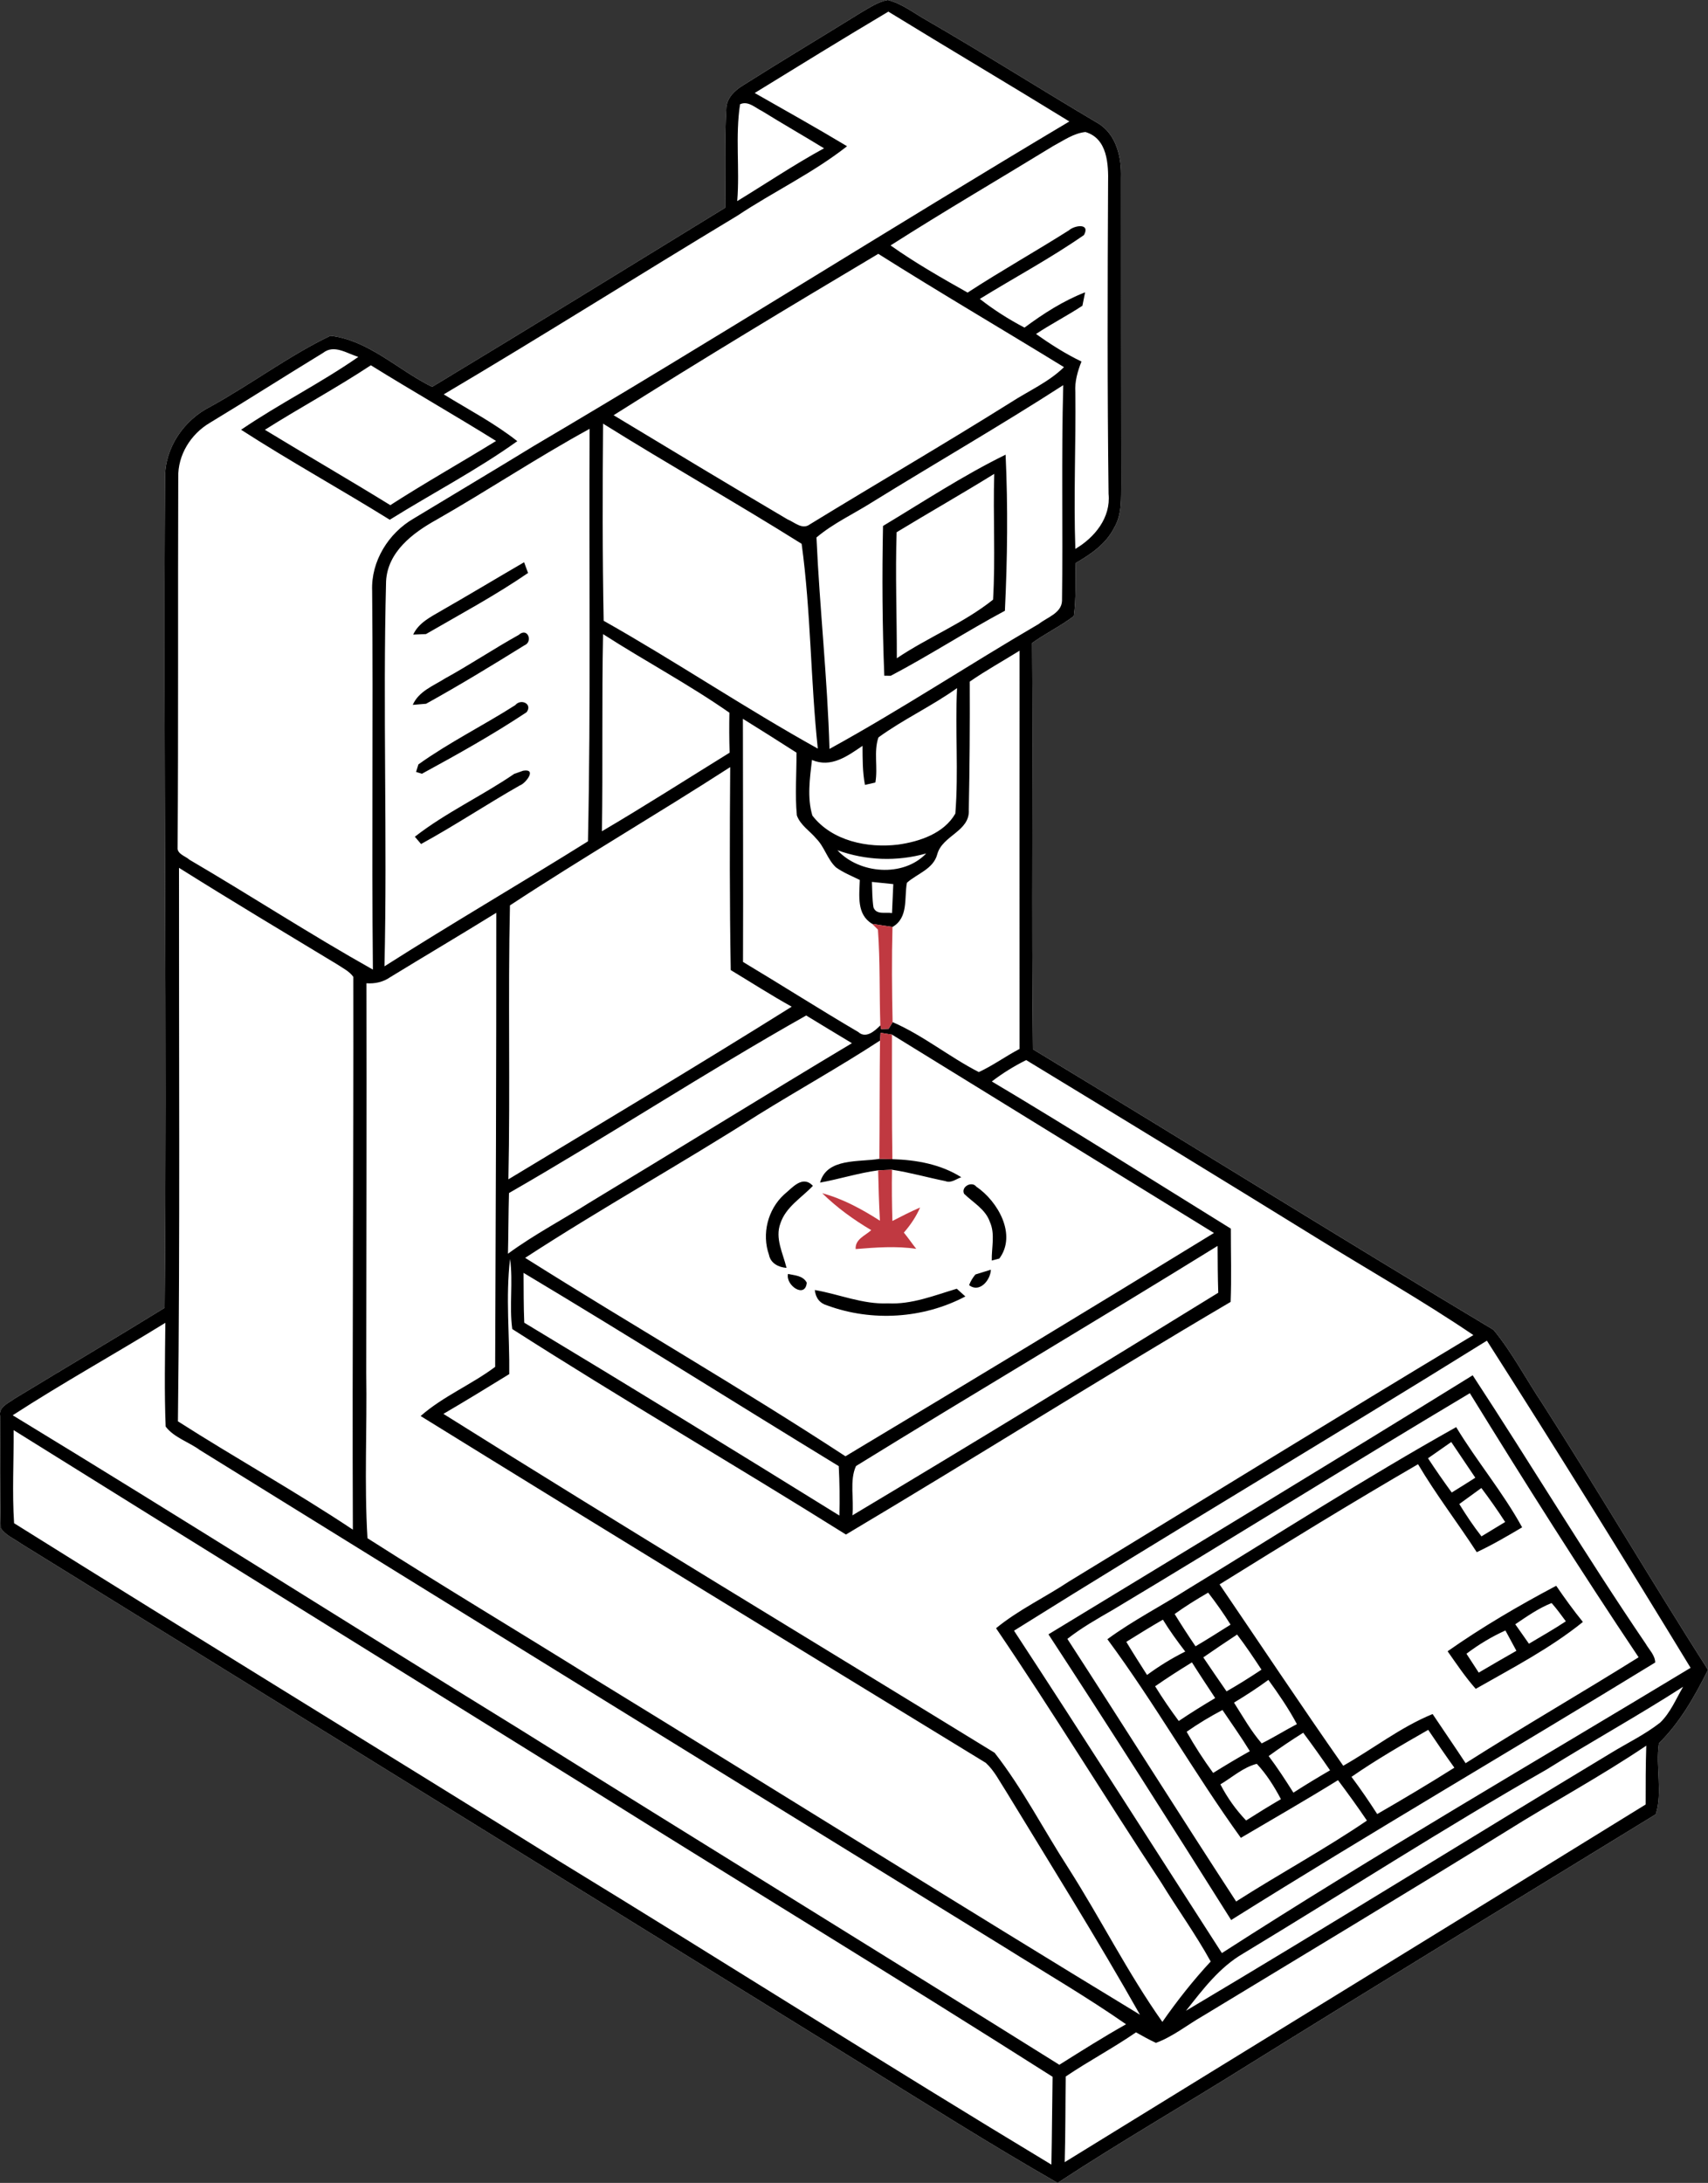
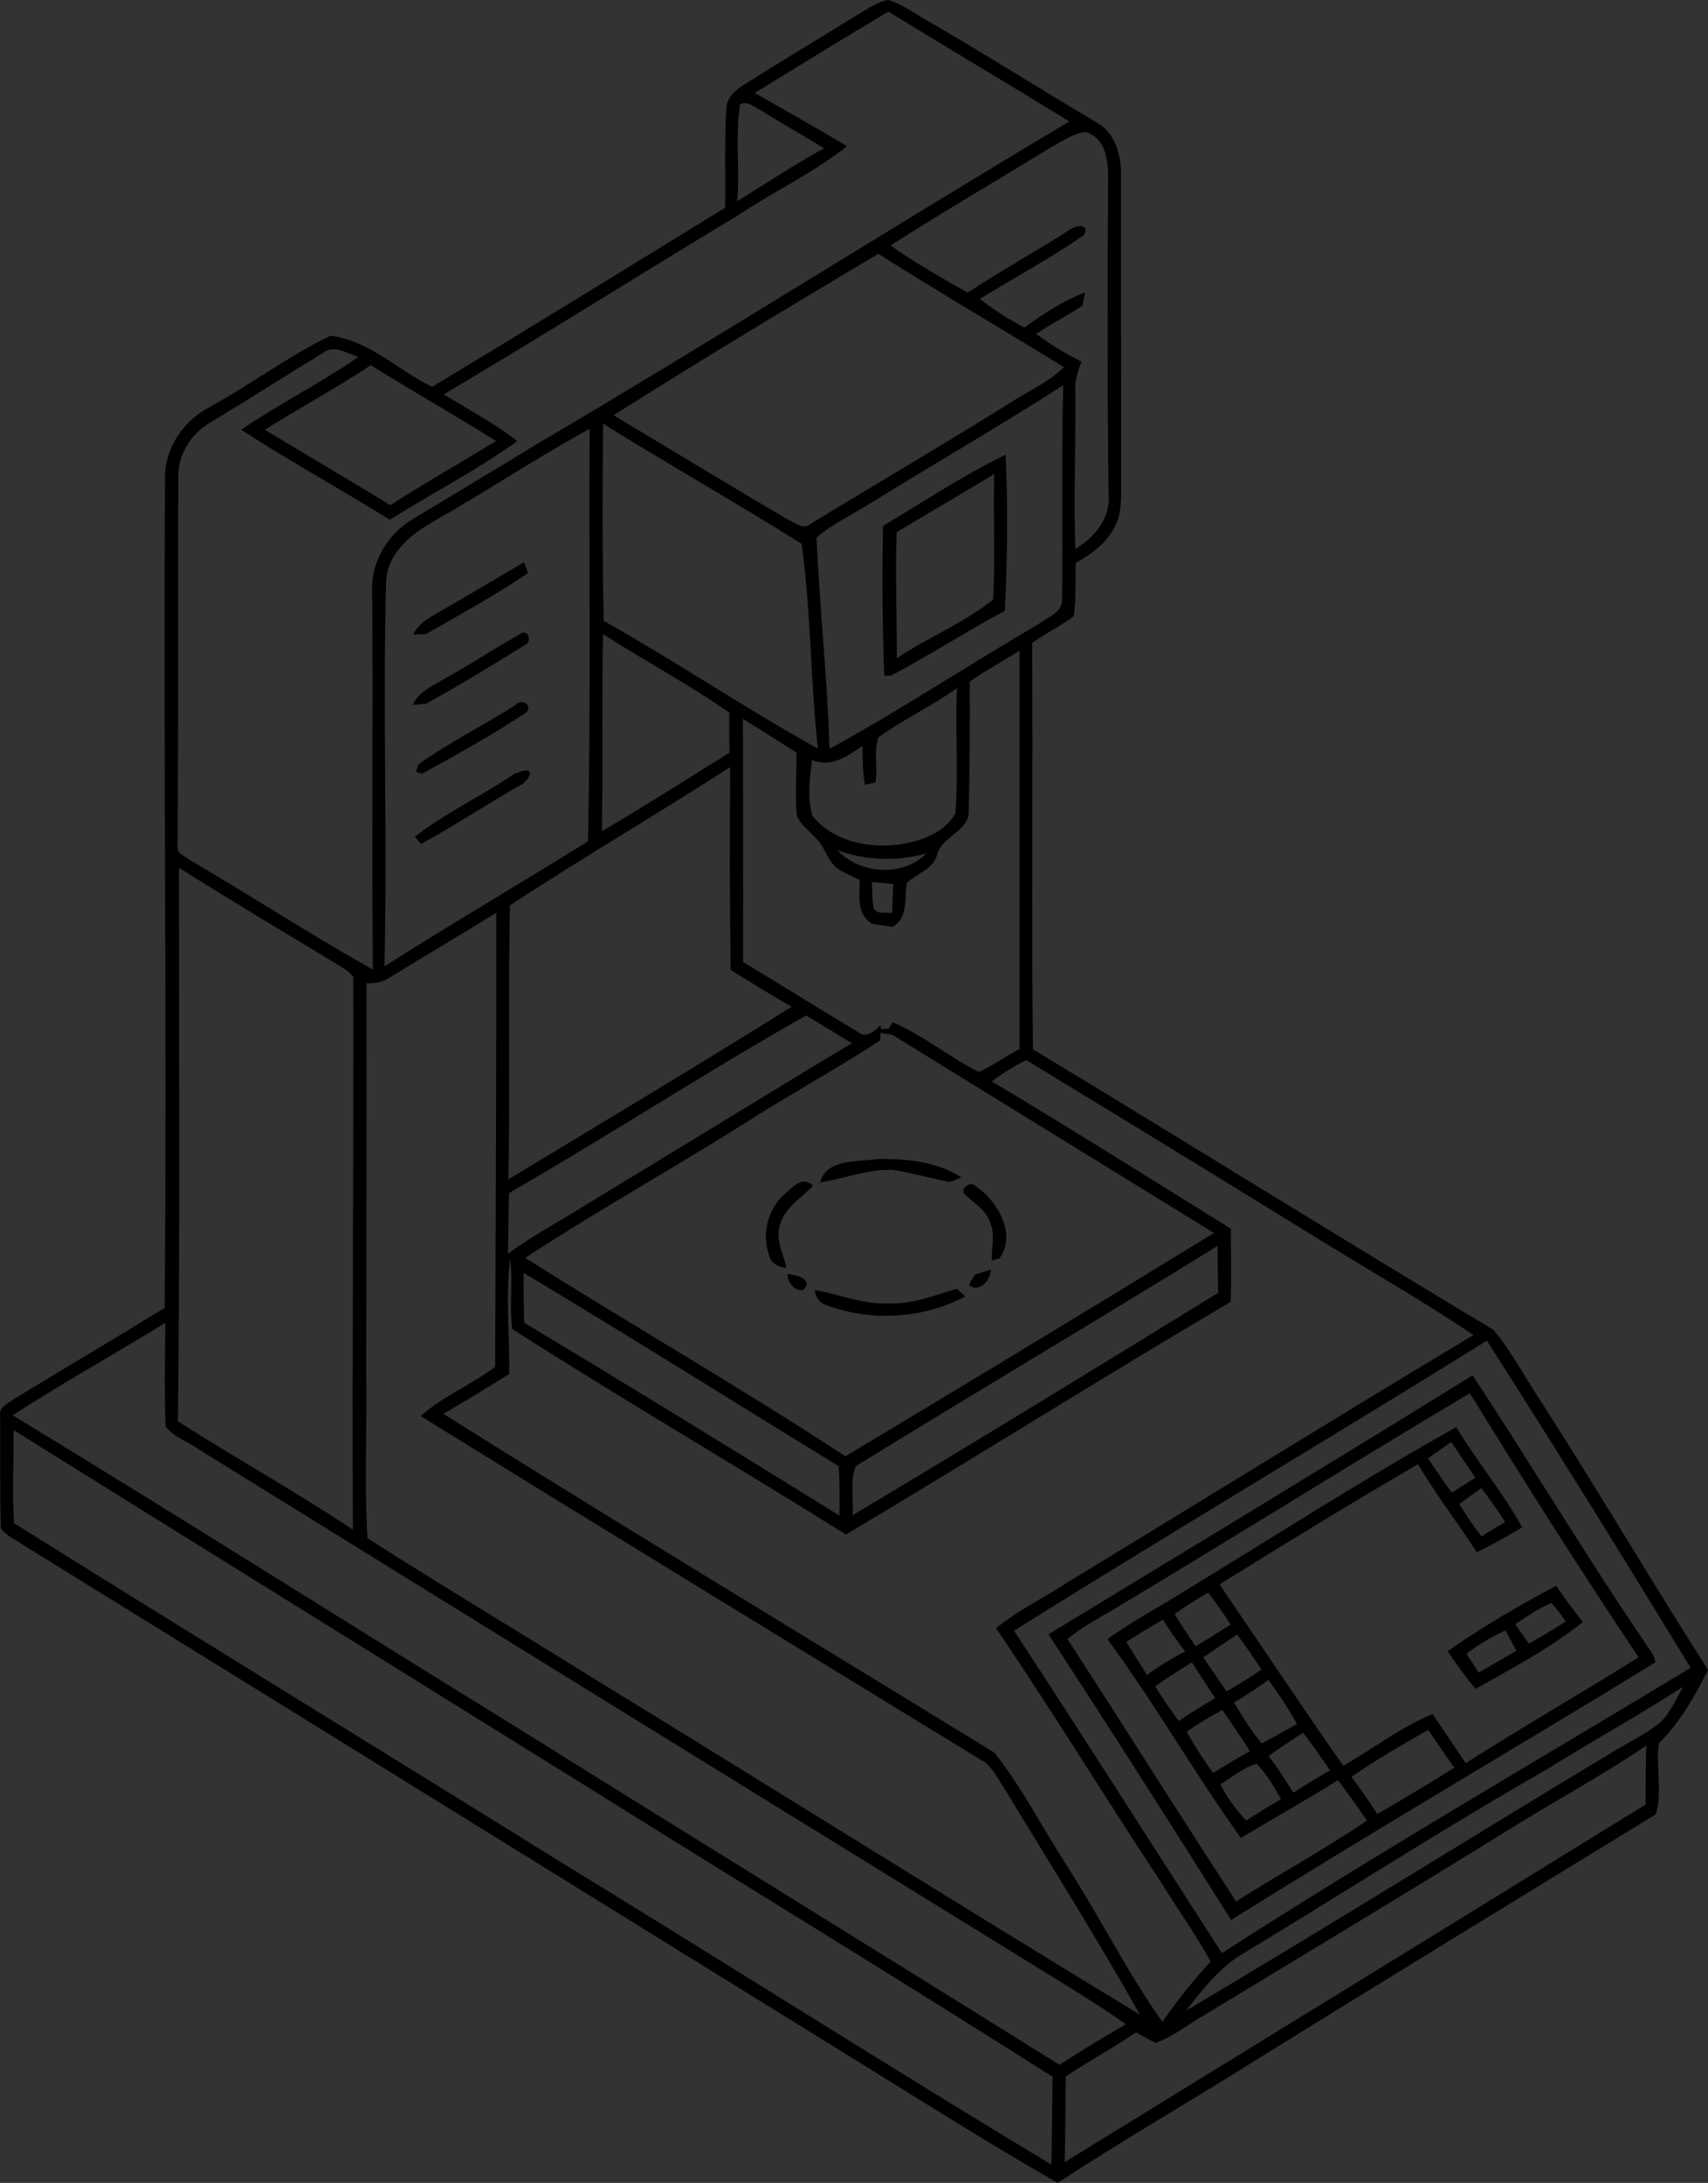
<svg xmlns="http://www.w3.org/2000/svg" id="_レイヤー_1" viewBox="0 0 318.79 407.27">
  <rect x="0" y="0" width="318.79" height="407.27" fill="#333333" stroke="none" />
  <defs>
    <style>.cls-1{fill:#fff;}.cls-2{fill:#c03941;}</style>
  </defs>
-   <path class="cls-1" d="M160.76,2.31c-7.35,4.56-14.77,8.99-22.07,13.61-1.53,.93-3.03,2.33-3.12,4.24-.37,6.19-.14,12.4-.22,18.6-18.21,11.18-36.4,22.38-54.69,33.42-6.34-3.1-11.76-8.67-18.98-9.54-7.8,3.75-14.8,9.05-22.39,13.22-4.97,2.51-8.52,7.65-8.49,13.3-.33,51.62,.4,103.23-.07,154.85-9.31,5.73-18.73,11.3-28.08,16.98-1.07,.81-2.93,1.48-2.62,3.18,.04,6.98-.07,13.97,.12,20.95,.9,1.34,2.51,1.96,3.79,2.89,52.31,32.3,104.55,64.69,156.84,97.01,12.14,7.53,24.23,15.15,36.62,22.25,11.79-7.74,24.03-14.77,35.97-22.27,25.15-15.62,50.43-31.04,75.67-46.5,1.32-4.07-.07-8.92,.59-13.26,3.96-3.89,6.69-8.78,9.16-13.69-10.48-16.43-20.38-33.23-30.89-49.64-3.07-4.58-5.63-9.53-9.13-13.79-28.77-17.25-57.26-34.99-85.97-52.35-.31-25.26,.03-50.53-.16-75.8,2.51-1.8,5.32-3.15,7.78-5.02,.46-3.28,.26-6.61,.37-9.91,2.81-1.63,5.63-3.55,7.14-6.53,1.52-2.52,1.29-5.55,1.33-8.36,0-19-.05-37.99-.03-56.98,.13-3.8-.87-8.2-4.41-10.24-10.64-6.29-21.08-12.91-31.77-19.09-2.42-1.34-4.65-3.16-7.37-3.84-1.8,.35-3.35,1.41-4.92,2.31" />
  <path d="M160.76,2.31c1.57-.9,3.12-1.96,4.92-2.31,2.72,.68,4.95,2.5,7.37,3.84,10.69,6.18,21.13,12.8,31.77,19.09,3.54,2.04,4.54,6.44,4.41,10.24-.02,18.99,.03,37.98,.03,56.98-.04,2.81,.19,5.84-1.33,8.36-1.51,2.98-4.33,4.9-7.14,6.53-.11,3.3,.09,6.63-.37,9.91-2.46,1.87-5.27,3.22-7.78,5.02,.19,25.27-.15,50.54,.16,75.8,28.71,17.36,57.2,35.1,85.97,52.35,3.5,4.26,6.06,9.21,9.13,13.79,10.51,16.41,20.41,33.21,30.89,49.64-2.47,4.91-5.2,9.8-9.16,13.69-.66,4.34,.73,9.19-.59,13.26-25.24,15.46-50.52,30.88-75.67,46.5-11.94,7.5-24.18,14.53-35.97,22.27-12.39-7.1-24.48-14.72-36.62-22.25-52.29-32.32-104.53-64.71-156.84-97.01-1.28-.93-2.89-1.55-3.79-2.89-.19-6.98-.08-13.97-.12-20.95-.31-1.7,1.55-2.37,2.62-3.18,9.35-5.68,18.77-11.25,28.08-16.98,.47-51.62-.26-103.23,.07-154.85-.03-5.65,3.52-10.79,8.49-13.3,7.59-4.17,14.59-9.47,22.39-13.22,7.22,.87,12.64,6.44,18.98,9.54,18.29-11.04,36.48-22.24,54.69-33.42,.08-6.2-.15-12.41,.22-18.6,.09-1.91,1.59-3.31,3.12-4.24,7.3-4.62,14.72-9.05,22.07-13.61m-19.9,15.04c5.76,3.28,11.56,6.52,17.24,9.93-6.35,5-13.75,8.49-20.47,12.96-18.32,11.03-36.4,22.45-54.81,33.34,4.62,2.84,9.46,5.36,13.73,8.73-7.58,5.42-15.89,9.73-23.8,14.66-9.18-5.7-18.67-10.94-27.75-16.79,7.1-4.84,14.83-8.68,21.88-13.59-2.08-.62-4.5-2.39-6.57-.76-7.07,4.31-14.05,8.77-21.13,13.05-3.58,2.11-6.02,6.02-5.91,10.23-.08,23,.04,46-.12,69-.12,1.24,1.46,1.6,2.21,2.29,11.48,6.72,22.64,14,34.24,20.5-.24-23.55,.07-47.1-.14-70.65-.23-5.53,3.04-10.79,7.76-13.51,7.48-4.53,14.99-8.99,22.45-13.56,33.55-19.77,66.47-40.59,99.92-60.52-11.21-6.9-22.56-13.6-33.78-20.49-8.37,4.97-16.66,10.08-24.95,15.18m-2.73,2.1c-.92,5.98-.04,12.05-.53,18.07,5.4-3.29,10.65-6.82,16.2-9.85-3.84-2.35-7.74-4.58-11.57-6.95-1.29-.62-2.58-1.96-4.1-1.27m58.52,7.75c-10.14,6.21-20.41,12.19-30.43,18.59,4.58,3.25,9.48,6.04,14.38,8.8,6.2-4.04,12.65-7.66,18.91-11.62,1.07-.95,4.03-1.38,2.81,.88-6.22,4.33-12.97,7.93-19.44,11.92,2.6,2.04,5.4,3.82,8.34,5.35,3.51-2.6,7.22-4.99,11.31-6.58-.13,.62-.38,1.87-.5,2.5-2.82,1.86-5.84,3.4-8.66,5.27,2.69,1.92,5.49,3.7,8.48,5.14-.71,1.83-1.28,3.73-1.14,5.73,.11,9.74-.34,19.49,0,29.23,3.61-2.13,6.64-5.83,6.2-10.26-.24-19.32-.19-38.63-.09-57.95,.08-3.54-.1-8.36-4.23-9.57-2.18,.23-4.04,1.56-5.93,2.57m-82.13,50.27c10.79,6.51,21.58,13.02,32.44,19.42,1.31,.53,2.76,2.01,4.19,.94,12.48-7.64,25.13-15,37.53-22.77,3.32-2.15,7.04-3.76,9.9-6.56-11.53-7.08-23.22-13.92-34.66-21.14-16.57,9.86-33.11,19.81-49.4,30.11m-45.31-9.32c-6.44,4.25-13.25,7.91-19.78,12.04,7.78,4.73,15.67,9.28,23.41,14.06,6.47-4.17,13.19-7.94,19.74-11.98-7.72-4.81-15.64-9.32-23.37-14.12m93.61,25.52c-3.48,2.21-7.28,3.94-10.44,6.61,.59,13.16,2.05,26.27,2.43,39.45,13.29-7.3,25.97-15.68,39.07-23.32,1.55-1.23,4.24-2.01,4.33-4.31,.18-13.41-.14-26.83,.23-40.24-11.7,7.54-23.78,14.49-35.62,21.81m-50.27-14.63c-.1,12.26-.13,24.53,.11,36.78,13.51,7.62,26.41,16.32,39.97,23.85-1.36-12.71-1.28-25.57-3.02-38.21-12.21-7.66-24.81-14.77-37.06-22.42m-31.16,17.97c-4.37,2.43-9.05,5.96-9.34,11.43-.62,23.94,.25,47.91-.3,71.85,12.53-7.98,25.38-15.45,37.98-23.32,.55-25.65,.17-51.31,.31-76.96-9.74,5.32-19,11.5-28.65,17m31.16,21.3c-.25,12.25-.03,24.52-.21,36.78,8.04-4.73,15.9-9.76,23.83-14.66-.08-2.49-.09-4.98-.04-7.46-7.59-5.3-15.8-9.65-23.58-14.66m68.44,8.86c.04,7.98-.02,15.96-.18,23.93,.24,4.01-4.93,4.76-5.88,8.27-.74,2.79-3.72,3.59-5.67,5.33-.53,2.88,.33,6.49-2.68,8.24-1.26-.2-2.53-.39-3.79-.57-2.95-1.75-2.41-5.27-2.32-8.19-1.51-.75-3.1-1.38-4.46-2.36-1.6-1.5-2.12-3.79-3.65-5.34-1.21-1.45-2.99-2.52-3.64-4.35-.37-3.89-.04-7.81-.07-11.71-3.32-2.13-6.65-4.23-10-6.31,0,15.12,.08,30.24,.02,45.36,7.2,4.31,14.28,8.83,21.52,13.08,1.42,1.29,3.08-.2,4.12-1.25l.14,.7,1.4-.05,.75-1.25c5.7,2.48,10.56,6.49,16.08,9.32,2.65-1.22,5.02-2.97,7.61-4.32,0-24.77-.02-49.54,0-74.3-3.1,1.93-6.3,3.69-9.3,5.77m-17.04,10.41c-.93,2.65-.07,5.64-.58,8.42-.48,.11-1.46,.33-1.94,.44-.46-2.41-.44-4.86-.45-7.29-2.82,1.92-5.86,4.16-9.44,2.64-.39,3.4-.93,7.04,.08,10.38,3.66,4.73,10.3,6.11,16,5.41,4.01-.56,8.57-2.09,10.68-5.79,.62-7.78-.06-15.62,.32-23.41-4.7,3.37-10,5.8-14.67,9.2m-68.78,31.34c-.38,17.01,.07,34.08-.29,51.11,17.66-10.68,35.39-21.26,52.88-32.21-3.87-2.15-7.6-4.55-11.38-6.83-.22-12.62-.2-25.25-.1-37.87-13.59,8.77-27.6,16.92-41.11,25.8m61.12-10.29c4.08,4.42,12.28,5.1,16.57,.6-5.47,1.54-11.23,1.33-16.57-.6m-122.89,3.28c-.03,34.42,.21,68.85-.2,103.27,10.79,6.89,21.99,13.11,32.65,20.21-.14-34.38,.15-68.76,.09-103.13-.74-1.05-1.92-1.6-2.94-2.29-9.89-5.98-19.81-11.91-29.6-18.06m129.33,2.63c.06,1.57,.05,3.15,.28,4.72,.51,1.49,2.27,.88,3.47,1.09,.09-1.81,.15-3.61,.24-5.4-1.34-.15-2.66-.28-3.99-.41m-89.92,17.78c-1.3,.91-2.85,1.24-4.42,1.13,.05,24.25-.02,48.51-.04,72.76,.17,10.25-.39,20.57,.23,30.78,13.91,8.88,28.11,17.36,42.12,26.1,34.06,20.87,67.92,42.08,102.06,62.8-7.95-14.09-16.55-27.81-24.97-41.64-1.2-1.83-2.18-3.86-3.8-5.35-35.19-21.51-70.41-43.01-105.49-64.71,4.2-3.69,9.46-5.84,13.91-9.17,.12-28.24,.22-56.49,.21-84.72-6.57,4.06-13.22,7.99-19.81,12.02m22.18,40.27c-.11,3.77-.1,7.55-.19,11.32,4.82-3.54,10.14-6.32,15.19-9.52,16.36-9.87,32.61-19.95,49.01-29.76-2.85-1.71-5.7-3.44-8.54-5.17-18.76,10.58-36.8,22.4-55.47,33.13m69.36-29.9l-.1,1.44c-7.43,4.85-15.19,9.16-22.73,13.84-14.35,9.16-29.24,17.42-43.51,26.71,19.84,12.5,40.16,24.19,59.78,37.02,22.99-13.78,45.94-27.65,68.78-41.66-20.04-12.32-40.06-24.68-60.09-37.01-.53-.08-1.59-.25-2.13-.34m20.76,9.08c15,8.93,29.76,18.27,44.61,27.46-.01,4.55,.14,9.11-.04,13.67-24.11,14.18-47.76,29.11-71.8,43.4-20.65-12.94-41.76-25.21-62.28-38.34-.59-4.33,.19-8.74-.41-13.07-.85,7.12-.06,14.33-.15,21.48-4.08,2.51-8.16,5.01-12.29,7.42,34.09,21.39,68.58,42.18,102.88,63.23,5.22,6.68,9.13,14.34,13.74,21.47,6.04,9.46,11.09,19.58,17.57,28.74,2.76-3.95,5.74-7.74,9.02-11.27-2.81-5.09-6.23-9.82-9.27-14.78-10.38-15.72-20.2-31.81-30.79-47.4,4.19-3.44,9.14-5.75,13.64-8.74,25.15-15.3,50.2-30.8,75.45-45.95-9.49-6.44-19.49-12.09-29.23-18.12-18.03-11.14-36.13-22.18-54.24-33.19-2.25,1.13-4.41,2.45-6.41,3.99m-25.35,71.75c-1.24,2.69-.35,6.21-.67,9.2,22.87-13.66,45.6-27.56,68.28-41.53-.09-2.92-.11-5.83-.12-8.74-22.39,13.85-45.09,27.25-67.49,41.07m-62.05-36.04c.02,3.09,0,6.2,.13,9.3,19.69,11.85,39.28,23.87,58.82,35.98,.07-3.08,.04-6.16-.12-9.22-19.63-11.98-39.1-24.26-58.83-36.06M2.37,264.05c31.72,19.28,63.08,39.15,94.69,58.61,33.5,20.94,67.16,41.63,100.66,62.57,4.11-2.58,8.22-5.18,12.45-7.56-7.28-5.07-14.96-9.54-22.48-14.25-50.17-30.91-100.32-61.85-150.4-92.89-2.06-1.51-4.83-2.33-6.37-4.37-.26-6.45-.12-12.91-.06-19.36-9.45,5.83-19.17,11.21-28.49,17.25m186.89,40.19c13.08,19.95,25.86,40.1,38.8,60.15,28.7-18.47,58.27-35.57,87.48-53.22-12.47-20.47-25.11-40.85-38.02-61.04-29.3,18.22-59.01,35.8-88.26,54.11M2.54,266.82c.05,5.78-.29,11.59,.09,17.37,33.86,21.19,67.97,42.03,101.89,63.14,30.65,18.72,60.96,38,91.72,56.53,.11-5.47,.13-10.93,.22-16.39-28.41-18.06-57.19-35.54-85.73-53.4-36.06-22.43-72.16-44.78-108.19-67.25m286.11,63.33c-19.17,10.95-37.73,22.91-56.61,34.32-4.43,2.56-7.56,6.73-10.68,10.68,26.57-15.79,52.8-32.11,79.27-48.06,3.08-1.89,6.37-3.45,9.22-5.69,1.94-1.86,2.96-4.42,4.3-6.7-8.36,5.38-17.07,10.19-25.5,15.45m-7.57,11.55c-18.75,11.59-37.65,22.96-56.5,34.38-2.95,1.68-5.63,3.89-8.83,5.06-1.29-.59-2.5-1.28-3.72-1.96-4.26,2.93-8.84,5.35-13.12,8.24-.07,5.32-.04,10.65-.19,15.98,36.14-22.26,72.32-44.43,108.43-66.73,0-3.67,0-7.33,.12-10.98-8.49,5.73-17.52,10.57-26.19,16.01M164.81,98.13c7.54-4.53,14.96-9.42,22.88-13.3,.45,9.69,.34,19.43-.13,29.12-7.2,3.86-14.08,8.33-21.3,12.13-.3,0-.91-.01-1.21-.01-.37-9.3-.43-18.64-.24-27.94m2.54,1.17c-.26,7.84,.05,15.67,.04,23.51,5.81-3.91,12.51-6.57,17.96-10.93,.46-7.81-.02-15.65,.22-23.47-6.02,3.72-12.17,7.22-18.22,10.89m-84.98,14.64c5.18-2.96,10.29-6.04,15.45-9.04,.18,.5,.55,1.5,.74,2-6.09,4.18-12.65,7.7-19.05,11.4-.59,.02-1.79,.07-2.39,.1,1.03-2.22,3.26-3.29,5.25-4.46m.66,12.66c4.68-2.57,9.12-5.55,13.78-8.14,1.69-1.52,2.71,1.3,1.07,1.94-6.04,3.75-12.13,7.46-18.35,10.9-.62,.05-1.86,.16-2.49,.21,1.11-2.54,3.82-3.53,5.99-4.91m13.14,4.96c1.03-1.26,3.26-.28,2.13,1.31-6.29,4.18-12.93,7.89-19.55,11.49l-1.09-.34c.11-.35,.32-1.05,.43-1.4,5.75-4.11,12.12-7.26,18.08-11.06m-.19,12.82c.42-.15,1.26-.45,1.68-.59,2.66-.42,.39,2.42-.62,2.74-6.21,3.53-12.18,7.51-18.45,10.94-.29-.34-.87-1.02-1.16-1.36,5.77-4.5,12.51-7.6,18.55-11.73m57.08,76.26c1.26-4.67,7.32-3.78,11.07-4.43,.6,.01,1.82,.05,2.43,.06,4.46,.13,9.03,.94,12.86,3.37-.95,.31-1.9,1.16-2.97,.72-3.33-.67-6.6-1.61-9.96-2.12-.64,.02-1.94,.08-2.59,.11-3.67,.5-7.21,1.63-10.84,2.29m-6.73,2.24c1.53-1.24,3.42-3.71,5.4-1.64-2.1,2.22-5.05,3.93-6.06,6.98-1.07,2.8,.48,5.61,1.13,8.33-1.48-.1-2.98-.86-3.27-2.43-1.38-3.9-.23-8.45,2.8-11.24m33.61-.16c-.61-1.31,1.44-2.42,2.29-1.32,4.03,2.74,7.59,8.97,4.29,13.41l-1.41,.37c-.06-2.4,.67-4.95-.36-7.22-.82-2.36-3.12-3.59-4.81-5.24m-32.86,14.96c1.26,.28,2.8,.3,3.5,1.63-.27,3.04-4,.5-3.5-1.63m34.98,.1c.72-.22,2.16-.67,2.88-.89-.05,1.92-2.11,4.41-4.06,2.88,.28-.74,.68-1.4,1.18-1.99m-29.98,2.9c4.56,.78,8.94,2.7,13.64,2.49,4.48,.23,8.66-1.48,12.86-2.73,.4,.36,1.2,1.08,1.6,1.44-7.85,4.15-17.43,4.74-25.75,1.69-1.4-.4-2.18-1.36-2.35-2.89m43.61,64.24c26.42-16.06,52.89-32.06,79.18-48.33,10.89,16.61,21.12,33.65,32.29,50.08,.64,1.12,1.73,2.11,1.78,3.5-26.31,16.12-52.99,31.66-79.15,48.05-11.24-17.85-22.56-35.65-34.1-53.3m11.99-4.55c-2.9,1.67-5.82,3.32-8.46,5.4,10.57,16.29,20.89,32.73,31.5,48.99,8.06-5.15,16.5-9.71,24.41-15.09-1.73-2.57-3.55-5.07-5.4-7.54-5.97,3.7-12.08,7.19-18.13,10.76-8.71-12.08-16.05-25.09-24.91-37.06,4.77-3.5,10.05-6.19,15.03-9.36,16.65-10.14,33.06-20.69,50.07-30.21,3.86,6.39,8.72,12.14,12.31,18.7-2.77,1.63-5.55,3.27-8.47,4.63-3.58-5.52-7.61-10.74-10.96-16.41-12.48,7.25-24.79,14.8-37.04,22.42,7.68,11.28,15.24,22.65,23.08,33.84,5.59-3.17,10.72-7.21,16.68-9.65,2.04,3.06,4.14,6.09,6.16,9.17,10.65-6.77,21.59-13.07,32.29-19.76-10.85-16.2-21.27-32.67-31.5-49.27-22.33,13.3-44.36,27.09-66.66,40.44m58.85-28.3c1.42,2.17,2.9,4.29,4.43,6.39,1.47-.9,2.94-1.83,4.4-2.76-1.51-2.22-3-4.44-4.49-6.66-1.45,1.01-2.9,2.02-4.34,3.03m5.84,8.54c1.28,2.08,2.63,4.11,4.14,6.03,1.47-.9,2.95-1.79,4.42-2.68-1.4-2.17-2.89-4.28-4.44-6.34-1.38,.99-2.75,1.99-4.12,2.99m-53.13,20.52c1.25,2.03,2.55,4.04,3.9,6.02,2.21-1.3,4.37-2.67,6.54-4.04-1.29-2.07-2.7-4.05-4.18-5.97-2.14,1.23-4.25,2.54-6.26,3.99m-9.02,5.19c1.25,2.08,2.56,4.13,3.87,6.18,2.25-1.66,4.63-3.12,7.13-4.37-1.49-1.93-2.91-3.89-4.17-5.95-2.31,1.33-4.57,2.73-6.83,4.14m14.37,2.9c1.42,2.12,2.88,4.22,4.34,6.34,2.22-1.27,4.39-2.63,6.52-4.05-1.46-2.23-2.94-4.44-4.55-6.55-2.11,1.4-4.23,2.81-6.31,4.26m-8.99,5.39c1.37,2.22,2.85,4.38,4.41,6.48,2.22-1.5,4.5-2.91,6.8-4.28-1.46-2.22-2.93-4.42-4.34-6.66-2.33,1.43-4.63,2.9-6.87,4.46m14.72,3.05c1.65,2.58,3.15,5.28,5.17,7.61,2.23-1.11,4.36-2.44,6.57-3.6-1.54-2.89-3.4-5.6-5.32-8.25-2.07,1.52-4.22,2.91-6.42,4.24m-8.84,5.44c1.49,2.65,3.15,5.21,4.95,7.68,2.26-1.4,4.53-2.77,6.85-4.06-1.61-2.63-3.4-5.13-5.11-7.68-2.31,1.21-4.55,2.56-6.69,4.06m30.77,8.41c1.69,2.25,3.27,4.57,4.8,6.94,4.85-2.8,9.67-5.66,14.4-8.65-1.67-2.33-3.29-4.69-4.88-7.06-4.86,2.78-9.72,5.58-14.32,8.77m-15.46-3.88c1.65,2.19,3.15,4.5,4.62,6.83,2.24-1.45,4.53-2.83,6.84-4.17-1.63-2.37-3.29-4.71-5.01-7.01-2.2,1.38-4.35,2.82-6.45,4.35m-9.01,5.28c1.27,2.46,2.88,4.73,4.8,6.74,2.14-1.37,4.31-2.7,6.5-3.98-1.25-2.36-2.68-4.64-4.5-6.59-2.54,.64-4.57,2.51-6.8,3.83m42.41-24.83c6.45-4.53,13.3-8.53,20.27-12.22,1.57,2.3,3.21,4.57,4.98,6.75-6.12,4.94-13.19,8.6-20,12.48-1.94-2.19-3.57-4.62-5.25-7.01m12.63-5.04c.85,1.2,1.7,2.41,2.55,3.63,2.31-1.37,4.65-2.7,6.89-4.18-.87-1.17-1.7-2.34-2.66-3.41-2.44,.97-4.61,2.5-6.78,3.96m-9.11,5.5c.76,1.17,1.52,2.34,2.29,3.52,2.34-1.37,4.68-2.74,7.03-4.07-.69-1.27-1.38-2.53-2.05-3.79-2.58,1.16-5.01,2.63-7.27,4.34" />
-   <path class="cls-2" d="M162.79,172.37c1.26,.18,2.53,.37,3.79,.57-.16,5.92-.11,11.84,.02,17.76l-.75,1.25-1.4,.05-.14-.7c-.19-5.95-.02-11.92-.45-17.86-.27-.27-.8-.8-1.07-1.07m1.56,20.32c.54,.09,1.6,.26,2.13,.34,.02,7.75-.05,15.49,.08,23.24-.61,0-1.83-.05-2.43-.06,.06-7.36,.03-14.72,.12-22.08l.1-1.44m-.45,25.66c.65-.03,1.95-.09,2.59-.11-.06,3.18-.02,6.37,.07,9.56,1.7-.88,3.41-1.75,5.17-2.51-.74,1.71-1.8,3.27-3.03,4.68,.8,.97,1.52,2.03,2.31,3.03-3.76-.56-7.55-.26-11.31,.04-.11-1.85,1.78-2.49,2.91-3.53-3.3-1.95-6.42-4.21-9.15-6.89,3.87,1.05,7.41,2.98,10.77,5.13-.17-3.13-.26-6.27-.33-9.4h0Z" />
</svg>